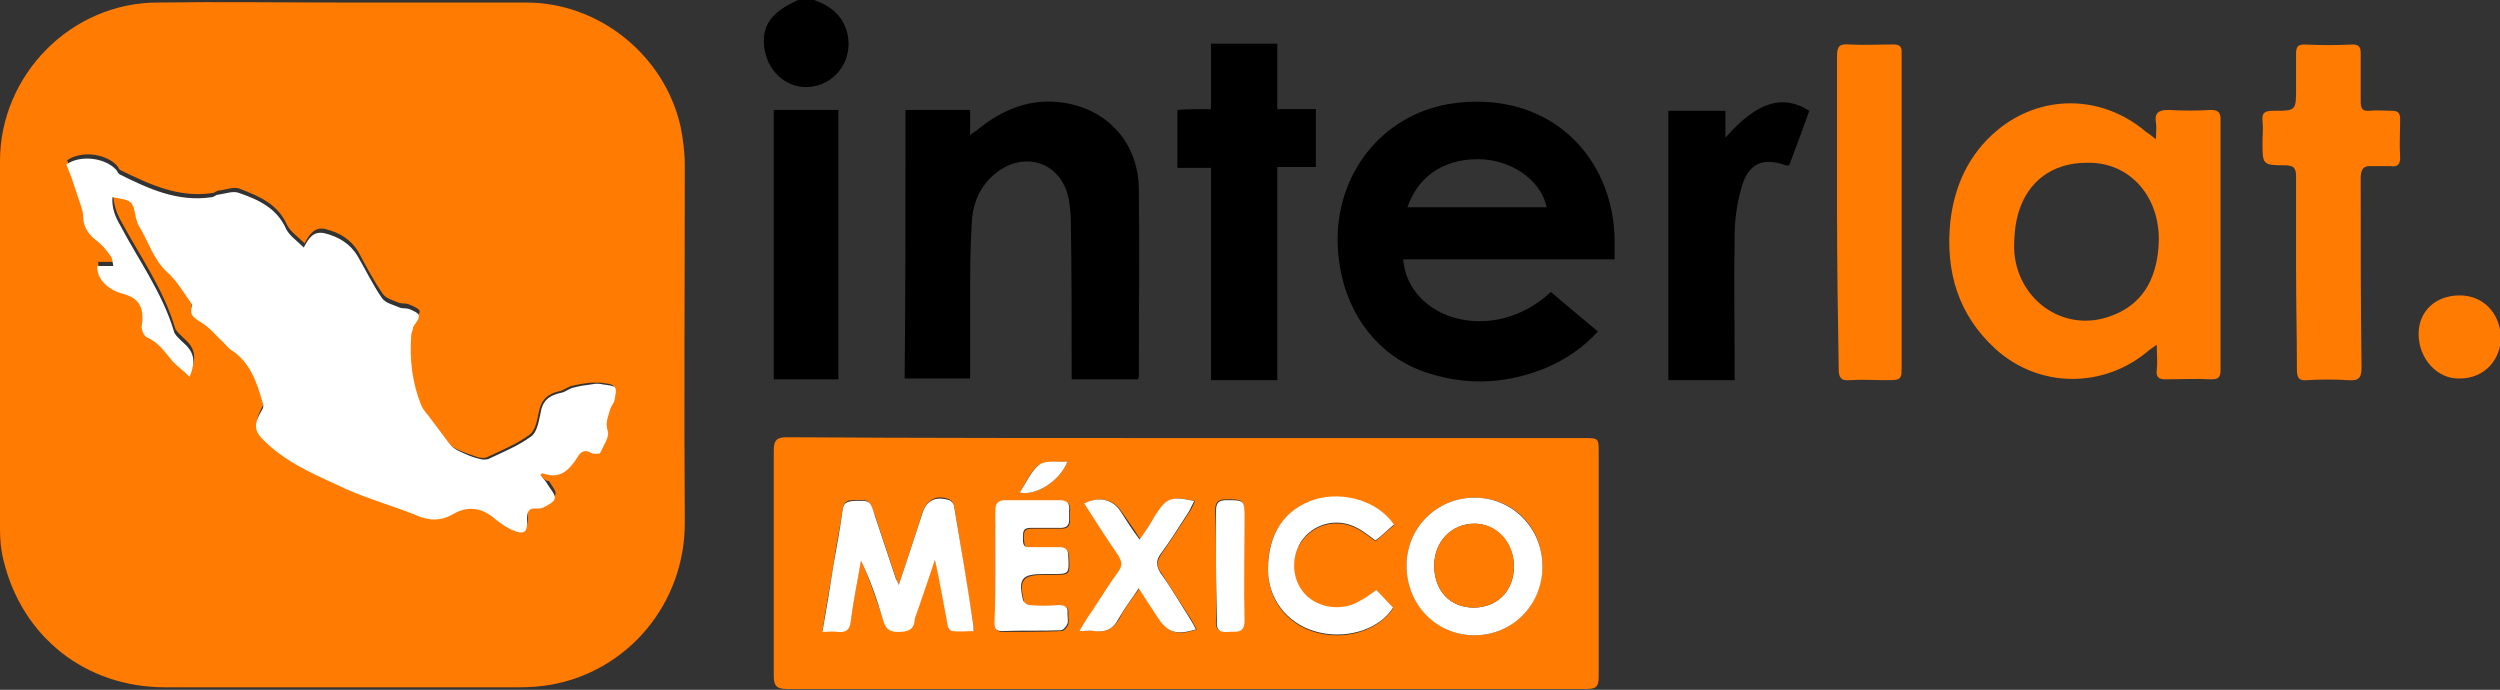
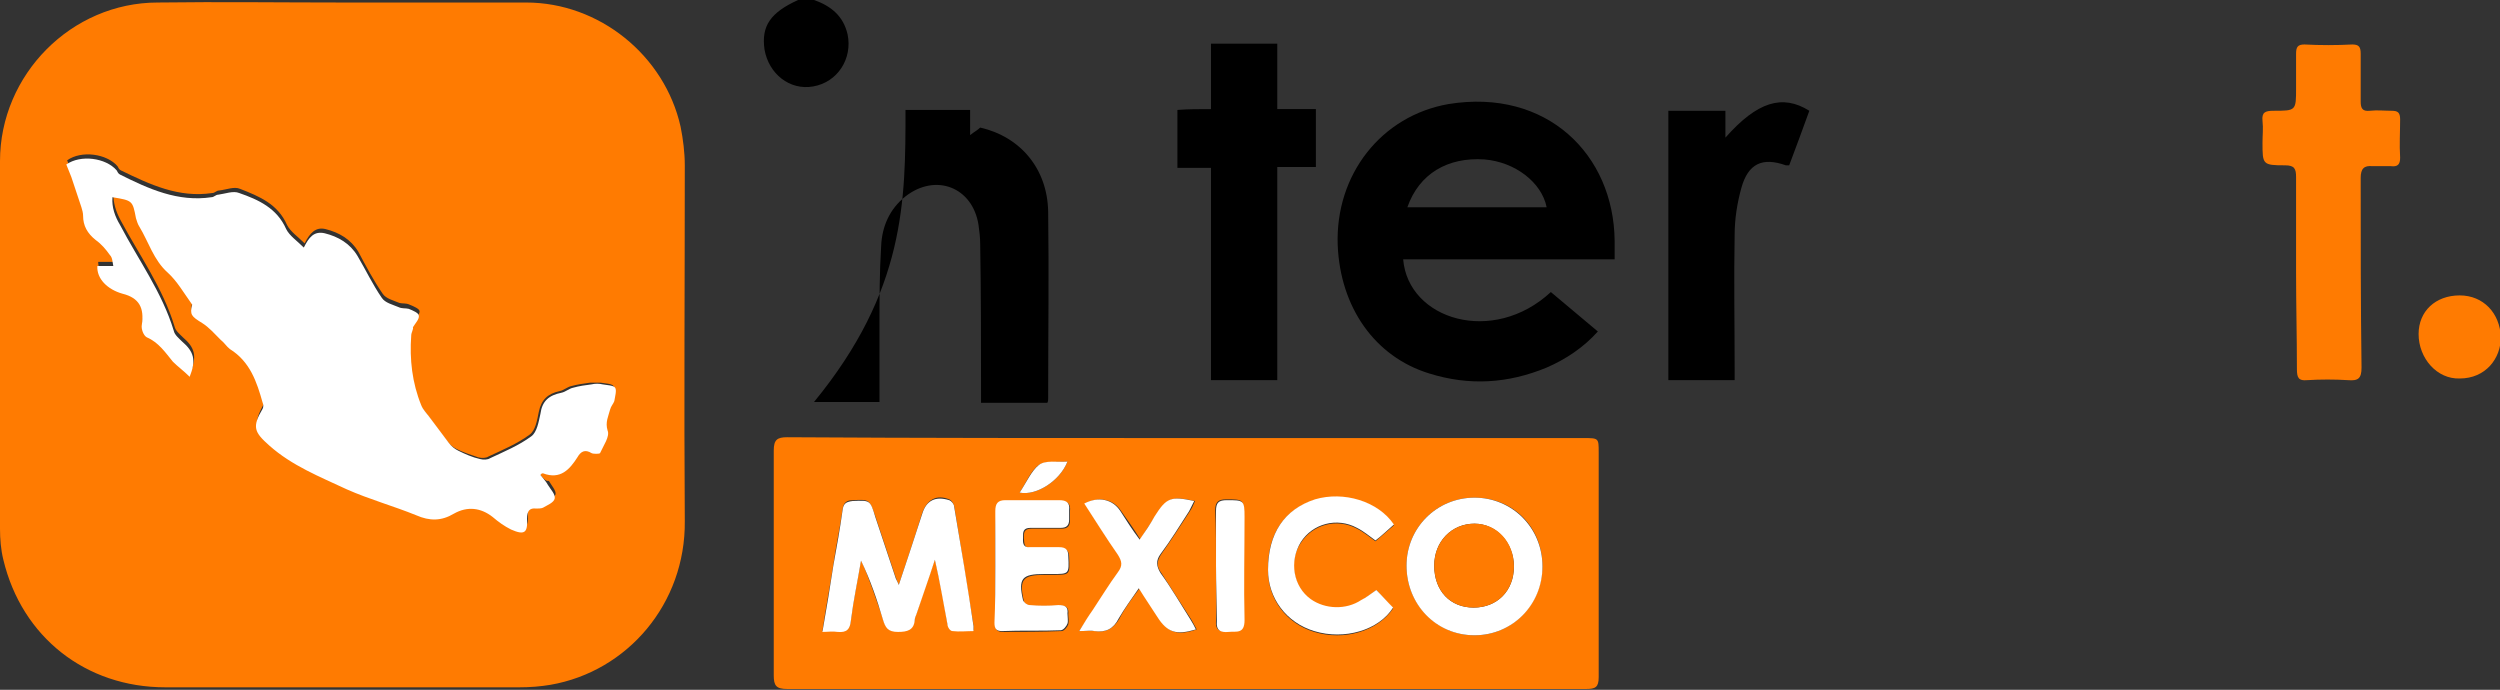
<svg xmlns="http://www.w3.org/2000/svg" version="1.1" id="Capa_1" x="0px" y="0px" viewBox="0 0 297.9 82.2" style="enable-background:new 0 0 297.9 82.2;" xml:space="preserve">
  <rect x="0" y="0" width="297.9" height="82.2" fill="#333333" stroke="none" />
  <style type="text/css">
	.st0{fill:#FF7B01;}
	.st1{fill:#FFFFFF;}
</style>
  <g id="XMLID_27_">
    <path id="XMLID_182_" d="M97,0c2,0.7,3.5,1.9,4,4.1c0.6,2.9-1.2,5.7-4.1,6.2c-2.8,0.5-5.3-1.5-5.8-4.4c-0.4-2.8,0.7-4.4,4-5.9   C95.7,0,96.3,0,97,0z" />
    <path id="XMLID_179_" class="st0" d="M40.9,0.3c7.3,0,14.5,0,21.8,0c8.7,0,16.5,6.3,18.4,14.8c0.3,1.5,0.5,3.1,0.5,4.6   c0,14.1-0.1,28.2,0,42.4c0.1,9.8-6.8,17.9-16,19.5c-1.2,0.2-2.4,0.3-3.7,0.3c-14.1,0-28.2,0-42.2,0c-9.5,0-17.1-6-19.3-15.2   C0.1,65.5,0,64.2,0,63c0-14.6,0-29.2,0-43.8C0,8.9,8.5,0.3,18.8,0.3C26.2,0.2,33.6,0.3,40.9,0.3z M64.4,56.6c0-0.1,0.1-0.2,0.1-0.4   c2.1,0.8,3.2-0.4,4.1-1.9c0.5-0.7,0.9-1,1.7-0.5c0.3,0.2,1,0.2,1,0c0.4-0.9,1.1-2,0.9-2.7c-0.4-1,0.1-1.7,0.3-2.5   c0.1-0.3,0.4-0.6,0.5-1c0.1-0.5,0.4-1.2,0.1-1.6c-0.2-0.3-1-0.3-1.5-0.4c-0.4,0-0.9,0-1.3,0c-0.7,0.1-1.5,0.2-2.2,0.4   c-0.5,0.1-0.9,0.5-1.4,0.6c-1.4,0.3-2.2,1-2.5,2.5c-0.2,1-0.4,2.2-1.1,2.7c-1.5,1.1-3.2,1.8-4.9,2.6c-0.3,0.2-0.8,0.2-1.2,0.1   c-0.9-0.3-1.8-0.6-2.6-1c-0.4-0.2-0.8-0.5-1.1-0.9c-0.8-1-1.6-2.1-2.4-3.2c-0.3-0.4-0.7-0.8-0.9-1.3c-1-2.7-1.3-5.4-1.2-8.3   c0-0.4,0.3-0.9,0.5-1.3c0.2-0.5,0.7-1,0.7-1.4c0-0.3-0.7-0.6-1.2-0.8c-0.4-0.2-0.8-0.1-1.2-0.2c-0.7-0.3-1.6-0.5-2-1.1   c-1.1-1.6-2-3.3-2.9-5c-0.9-1.5-2.3-2.3-3.9-2.7c-1.2-0.3-1.9,0.5-2.5,1.7c-0.8-0.8-1.7-1.4-2.1-2.2c-1.1-2.5-3.3-3.4-5.6-4.3   c-0.7-0.3-1.6,0.1-2.5,0.2c-0.3,0-0.5,0.3-0.8,0.3c-4,0.6-7.4-1-10.9-2.7c-0.2-0.1-0.3-0.3-0.4-0.5c-1.3-1.5-4.3-1.9-6-0.7   c0.2,0.5,0.4,1,0.6,1.5c0.4,1.2,0.8,2.4,1.2,3.6c0.1,0.3,0.1,0.6,0.2,1c0,1.2,0.6,2.2,1.5,2.9c0.6,0.5,1.2,1.1,1.7,1.8   c0.3,0.4,0.3,0.9,0.4,1.3c-0.4,0-0.8,0-1.3,0c-0.2,0-0.4,0-0.6,0c0,1.4,1.2,2.8,3,3.3c2,0.6,2.6,1.7,2.3,3.7   c-0.1,0.5,0.2,1.3,0.6,1.5c1.4,0.6,2.2,1.8,3.1,2.9c0.6,0.7,1.2,1.2,2,1.8c0.8-2,0.5-3-0.9-4.2c-0.4-0.4-0.9-0.8-1-1.3   c-1.4-4.6-4.2-8.5-6.4-12.6c-0.6-1.1-0.9-2.1-0.9-3.3c2.3,0.4,2.3,0.4,2.8,2.5c0.1,0.4,0.2,0.7,0.4,1c1.1,1.9,1.7,4,3.4,5.5   c1.1,1,1.8,2.4,2.9,3.8c-0.4,1.2-0.2,1.3,1.2,2.2c0.8,0.5,1.5,1.3,2.2,2c0.4,0.4,0.7,0.9,1.1,1.1c2.4,1.5,3.3,3.9,3.9,6.4   c0.1,0.2,0.1,0.5,0,0.7c-1.2,2.2-1,2.8,0.8,4.4c2.7,2.4,6,3.8,9.2,5.2c2.7,1.2,5.5,2.1,8.3,3.1c1.6,0.6,3,0.6,4.5-0.2   c1.6-0.9,3.1-0.7,4.6,0.4c0.7,0.6,1.4,1.1,2.2,1.5c1.5,0.7,2,0.4,1.9-1.3c0-0.9,0.2-1.2,1.1-1.2c0.3,0,0.6,0.1,0.8-0.1   c0.5-0.3,1.3-0.7,1.4-1.1c0.1-0.4-0.5-1.1-0.8-1.6C65.1,57.4,64.7,57,64.4,56.6z" />
    <path id="XMLID_170_" class="st0" d="M141.4,52.2c15.8,0,31.5,0,47.3,0c1.8,0,1.8,0,1.8,1.7c0,8.9,0,17.9,0,26.8   c0,1.2-0.4,1.4-1.5,1.4c-31.7,0-63.5,0-95.2,0c-1.3,0-1.6-0.4-1.6-1.6c0-8.9,0-17.9,0-26.8c0-1.3,0.4-1.6,1.6-1.6   C109.7,52.2,125.6,52.2,141.4,52.2z M107.1,69.7c-0.2-0.5-0.3-0.7-0.4-1c-0.8-2.4-1.6-4.8-2.4-7.2c-0.7-2-0.7-2-2.7-1.9   c-0.7,0-1.1,0.3-1.2,1.1c-0.3,2.2-0.8,4.4-1.1,6.6c-0.4,2.6-0.9,5.1-1.3,7.9c0.7,0,1.3-0.1,1.8,0c1.1,0.1,1.5-0.3,1.6-1.4   c0.3-2.4,0.8-4.7,1.2-7.1c1,2.3,1.8,4.7,2.6,7c0.3,1,0.7,1.5,1.8,1.5c1.1,0,1.8-0.2,2-1.4c0-0.2,0.1-0.5,0.2-0.7   c0.7-2.2,1.5-4.4,2.2-6.5c0.6,2.6,1.1,5.2,1.5,7.7c0.1,0.3,0.4,0.8,0.6,0.8c0.8,0.1,1.7,0,2.5,0c0-0.3,0-0.5,0-0.6   c-0.8-4.7-1.5-9.4-2.3-14.2c-0.1-0.3-0.3-0.7-0.6-0.8c-1.5-0.6-2.6,0-3.2,1.6C109,64,108.1,66.7,107.1,69.7z M183.8,67.5   c0-4.7-3.5-8.2-8.1-8.2c-4.5,0-8.1,3.6-8.1,8.1c0,4.6,3.6,8.3,8.1,8.3C180.2,75.7,183.7,72.1,183.8,67.5z M164,70.3   c-0.6,0.5-1.2,0.9-1.8,1.3c-1.8,1.2-4.3,1.2-6-0.1c-2.1-1.5-2.7-4.6-1.2-6.8c1.4-2.2,4.3-3,6.7-1.7c0.8,0.4,1.5,1,2.2,1.5   c0.8-0.7,1.5-1.3,2.2-1.9c-1.9-2.8-5.9-4-9.4-3c-3.7,1.1-5.7,4.1-5.6,8.4c0,3.4,2.2,6.3,5.5,7.3c3.6,1.1,7.6-0.1,9.4-2.8   C165.3,71.7,164.6,71,164,70.3z M128.6,75.2c0.8,0,1.3-0.1,1.9,0c1.3,0.2,2.2-0.3,2.9-1.5c0.6-1.2,1.5-2.4,2.4-3.6   c0.8,1.2,1.5,2.3,2.2,3.4c1.2,1.9,2.3,2.3,4.6,1.5c-0.2-0.4-0.4-0.7-0.6-1.1c-1.2-1.9-2.4-3.7-3.6-5.6c-0.6-0.8-0.6-1.4,0-2.3   c1.2-1.7,2.3-3.4,3.4-5.1c0.2-0.3,0.4-0.7,0.6-1.2c-2.8-0.6-3.3-0.4-4.7,1.8c-0.6,0.9-1.2,1.7-1.8,2.8c-0.8-1.3-1.6-2.4-2.3-3.4   c-0.9-1.4-2.6-1.8-4.3-0.9c1.3,2.1,2.6,4.1,4,6.1c0.5,0.8,0.6,1.3,0,2.1c-1.1,1.5-2,3-3,4.5C129.7,73.5,129.3,74.2,128.6,75.2z    M118.6,67.5c0,2.3,0,4.5,0,6.8c0,0.6,0.1,1,0.9,1c2.3,0,4.7,0,7-0.1c0.3,0,0.7-0.5,0.8-0.8c0.1-0.4,0-0.8,0-1.2   c0.1-0.8-0.3-1.1-1.1-1c-1.1,0-2.3,0-3.4,0c-0.3,0-0.8-0.3-0.8-0.6c-0.6-2.6-0.1-3.1,2.5-3.1c0.3,0,0.7,0,1,0c2,0,2,0,1.9-2.1   c0-0.8-0.4-1.1-1.1-1.1c-1.1,0-2.3,0-3.4,0c-1,0-0.8-0.6-0.9-1.2c0-0.6,0-1.1,0.9-1.1c1.2,0,2.4,0,3.6,0c0.7,0,1-0.3,1-1   c0-0.4,0-0.7,0-1.1c0.1-0.9-0.3-1.2-1.2-1.2c-2.1,0-4.3,0-6.4,0c-0.9,0-1.2,0.4-1.2,1.3C118.6,63,118.6,65.3,118.6,67.5z    M144.9,67.4c0,2.2,0.1,4.3,0,6.5c-0.1,1.2,0.4,1.4,1.4,1.3c0.9-0.1,2,0.3,1.9-1.4c-0.1-4.1,0-8.2,0-12.3c0-2,0-2-2.1-2   c-0.9,0-1.3,0.3-1.3,1.3C144.9,63,144.9,65.2,144.9,67.4z M121.5,58.7c2,0.4,4.8-1.4,5.7-3.7c-1.2,0.1-2.6-0.1-3.4,0.4   C122.8,56.1,122.3,57.5,121.5,58.7z" />
-     <path id="XMLID_167_" class="st0" d="M256.9,16.6c0-0.9,0.1-1.4,0-2c-0.2-1.2,0.4-1.5,1.5-1.5c1.7,0.1,3.4,0.1,5,0   c0.8,0,1.2,0.2,1.2,1.1c0,10,0,19.9,0,29.9c0,0.9-0.3,1.1-1.1,1.1c-1.8-0.1-3.7,0-5.5,0c-0.8,0-1.1-0.3-1-1.1c0.1-0.9,0-1.9,0-3   c-0.5,0.3-0.7,0.5-1,0.7c-5.3,4.5-13,4.5-18.2-0.2c-4.5-4.1-6-9.3-5.4-15.2c0.5-4.3,2.2-8,5.5-10.8c5.2-4.4,12.5-4.4,17.8,0.1   C256,15.9,256.3,16.1,256.9,16.6z M248.6,19.4c-4,0-7,2.2-8.1,6c-0.4,1.4-0.5,2.8-0.5,4.2c0.2,6,5.8,10.1,11.4,8.1   c3.8-1.3,5.5-4.3,5.8-8.2C257.7,23.6,253.8,19.2,248.6,19.4z" />
    <path id="XMLID_164_" d="M184.8,34.8c1.8,1.5,3.7,3.1,5.6,4.7c-1.7,1.9-3.8,3.3-6.1,4.3c-4.6,1.9-9.2,2.2-14,0.7   c-6.5-2-10.6-7.9-10.9-15.3c-0.3-8.4,5.2-15.4,13.2-16.8c11.7-1.9,19.7,6,19.8,16.3c0,0.7,0,1.4,0,2.2c-4.3,0-8.5,0-12.7,0   c-4.2,0-8.4,0-12.5,0C167.8,38.1,177.9,41.2,184.8,34.8z M167.7,24.7c5.6,0,11.1,0,16.6,0c-0.6-3-3.8-5.4-7.4-5.7   C172.5,18.7,169.1,20.7,167.7,24.7z" />
-     <path id="XMLID_163_" d="M107.9,13.1c2.6,0,5.1,0,7.7,0c0,1,0,1.8,0,3c0.5-0.4,0.9-0.6,1.2-0.9c3.2-2.5,6.7-3.7,10.8-2.8   c4.8,1.1,8,4.9,8.1,10c0.1,7.4,0,14.9,0,22.3c0,0.2,0,0.3-0.1,0.5c-2.6,0-5.2,0-7.9,0c0-0.5,0-1,0-1.5c0-5.8,0-11.6-0.1-17.4   c0-0.8-0.1-1.6-0.2-2.3c-0.7-4.5-5.1-6.2-8.7-3.4c-1.9,1.5-2.8,3.6-2.9,5.9c-0.2,3.2-0.2,6.4-0.2,9.6c0,3,0,6,0,9   c-2.6,0-5.2,0-7.8,0C107.9,34.6,107.9,23.9,107.9,13.1z" />
+     <path id="XMLID_163_" d="M107.9,13.1c2.6,0,5.1,0,7.7,0c0,1,0,1.8,0,3c0.5-0.4,0.9-0.6,1.2-0.9c4.8,1.1,8,4.9,8.1,10c0.1,7.4,0,14.9,0,22.3c0,0.2,0,0.3-0.1,0.5c-2.6,0-5.2,0-7.9,0c0-0.5,0-1,0-1.5c0-5.8,0-11.6-0.1-17.4   c0-0.8-0.1-1.6-0.2-2.3c-0.7-4.5-5.1-6.2-8.7-3.4c-1.9,1.5-2.8,3.6-2.9,5.9c-0.2,3.2-0.2,6.4-0.2,9.6c0,3,0,6,0,9   c-2.6,0-5.2,0-7.8,0C107.9,34.6,107.9,23.9,107.9,13.1z" />
    <path id="XMLID_162_" d="M144.3,13c0-2.7,0-5.2,0-7.8c2.7,0,5.2,0,7.9,0c0,2.6,0,5.1,0,7.8c1.6,0,3,0,4.6,0c0,2.3,0,4.5,0,6.9   c-1.5,0-3,0-4.6,0c0,8.6,0,16.9,0,25.4c-2.7,0-5.2,0-7.9,0c0-8.4,0-16.8,0-25.3c-1.4,0-2.6,0-4,0c0-2.4,0-4.6,0-6.9   C141.6,13,142.8,13,144.3,13z" />
    <path id="XMLID_161_" class="st0" d="M273.6,32.5c0-3.8,0-7.6,0-11.4c0-1-0.2-1.4-1.3-1.4c-2.7,0-2.7-0.1-2.7-2.7   c0-0.9,0.1-1.7,0-2.6c-0.1-1,0.3-1.2,1.3-1.2c2.7,0,2.7,0,2.7-2.7c0-1.4,0-2.7,0-4.1c0-0.8,0.2-1.1,1-1.1c1.9,0.1,3.8,0.1,5.7,0   c0.8,0,1,0.3,1,1.1c0,1.9,0,3.8,0,5.7c0,0.8,0.2,1.2,1.1,1.1c0.9-0.1,1.7,0,2.6,0c0.7,0,1,0.2,1,1c0,1.5-0.1,3,0,4.6   c0,0.8-0.3,1.1-1.1,1c-0.7,0-1.5,0-2.2,0c-1-0.1-1.4,0.3-1.4,1.4c0,7.5,0,15.1,0.1,22.6c0,1.3-0.4,1.6-1.6,1.5   c-1.6-0.1-3.3-0.1-4.9,0c-1,0.1-1.2-0.3-1.2-1.3C273.7,40.1,273.6,36.3,273.6,32.5z" />
    <path id="XMLID_160_" d="M206.7,45.3c-2.7,0-5.3,0-7.9,0c0-10.7,0-21.4,0-32.1c2.2,0,4.4,0,6.8,0c0,1,0,2.1,0,3.2   c3.8-4.3,6.8-5.2,10-3.2c-0.8,2.2-1.6,4.4-2.4,6.5c-0.2,0-0.3,0-0.4,0c-2.8-1-4.5-0.2-5.3,2.7c-0.5,1.8-0.8,3.7-0.8,5.6   c-0.1,5.3,0,10.6,0,15.9C206.7,44.2,206.7,44.7,206.7,45.3z" />
-     <path id="XMLID_159_" class="st0" d="M218.9,25.1c0-6.1,0-12.3,0-18.4c0-1.2,0.3-1.5,1.5-1.4c1.7,0.1,3.4,0,5.2,0   c0.7,0,1,0.2,1,0.9c0,0.3,0,0.7,0,1c0,12.1,0,24.1,0,36.2c0,1.9,0,1.9-1.9,1.9c-1.4,0-2.9-0.1-4.3,0c-1,0.1-1.3-0.3-1.3-1.3   C219,37.7,218.9,31.4,218.9,25.1z" />
-     <path id="XMLID_158_" d="M99.9,13.1c0,10.7,0,21.4,0,32.1c-2.6,0-5.1,0-7.7,0c0-10.7,0-21.4,0-32.1C94.7,13.1,97.3,13.1,99.9,13.1z   " />
    <path id="XMLID_157_" class="st0" d="M293.1,35.2c2.8,0,4.8,2.1,4.9,5c0,2.5-1.8,4.9-4.9,4.9c-2.7,0.1-4.9-2.4-4.9-5.3   C288.2,37.1,290.2,35.2,293.1,35.2z" />
    <path id="XMLID_156_" class="st1" d="M64.4,56.6c0.3,0.4,0.7,0.8,0.9,1.2c0.3,0.5,0.9,1.1,0.8,1.6c-0.1,0.5-0.9,0.8-1.4,1.1   c-0.2,0.1-0.6,0.1-0.8,0.1c-0.8-0.1-1.1,0.3-1.1,1.2c0.1,1.7-0.3,2-1.9,1.3c-0.8-0.4-1.5-0.9-2.2-1.5c-1.4-1.1-3-1.3-4.6-0.4   c-1.5,0.9-2.9,0.9-4.5,0.2c-2.7-1.1-5.6-1.9-8.3-3.1c-3.2-1.5-6.5-2.8-9.2-5.2c-1.8-1.6-2.1-2.2-0.8-4.4c0.1-0.2,0.1-0.5,0-0.7   c-0.7-2.5-1.5-4.9-3.9-6.4c-0.4-0.3-0.7-0.8-1.1-1.1c-0.7-0.7-1.4-1.5-2.2-2c-1.3-0.8-1.5-1-1.2-2.2c-1-1.4-1.8-2.8-2.9-3.8   c-1.7-1.5-2.3-3.7-3.4-5.5c-0.2-0.3-0.3-0.7-0.4-1c-0.4-2.1-0.4-2.1-2.8-2.5c-0.1,1.2,0.3,2.3,0.9,3.3c2.2,4.2,5,8,6.4,12.6   c0.1,0.5,0.6,0.9,1,1.3c1.4,1.2,1.7,2.2,0.9,4.2c-0.7-0.7-1.4-1.2-2-1.8c-0.9-1.1-1.7-2.3-3.1-2.9c-0.4-0.2-0.7-1-0.6-1.5   c0.3-2-0.3-3.2-2.3-3.7c-1.8-0.5-3.1-1.8-3-3.3c0.2,0,0.4,0,0.6,0c0.4,0,0.8,0,1.3,0c-0.1-0.5-0.1-1-0.4-1.3   c-0.5-0.7-1-1.3-1.7-1.8c-1-0.8-1.5-1.7-1.5-2.9c0-0.3-0.1-0.7-0.2-1c-0.4-1.2-0.8-2.4-1.2-3.6c-0.2-0.5-0.4-1-0.6-1.5   c1.7-1.2,4.7-0.8,6,0.7c0.1,0.2,0.2,0.4,0.4,0.5c3.4,1.7,6.9,3.3,10.9,2.7c0.3,0,0.5-0.3,0.8-0.3c0.8-0.1,1.8-0.5,2.5-0.2   c2.3,0.8,4.5,1.8,5.6,4.3c0.4,0.8,1.3,1.4,2.1,2.2c0.6-1.2,1.2-2,2.5-1.7c1.6,0.4,3,1.2,3.9,2.7c1,1.7,1.8,3.4,2.9,5   c0.4,0.6,1.3,0.8,2,1.1c0.4,0.2,0.8,0.1,1.2,0.2c0.5,0.2,1.2,0.5,1.2,0.8c0.1,0.4-0.4,0.9-0.7,1.4C49.3,39.2,49,39.6,49,40   c-0.2,2.8,0.1,5.6,1.2,8.3c0.2,0.5,0.6,0.9,0.9,1.3c0.8,1.1,1.6,2.1,2.4,3.2c0.3,0.4,0.7,0.7,1.1,0.9c0.8,0.4,1.7,0.8,2.6,1   c0.4,0.1,0.9,0.1,1.2-0.1c1.7-0.8,3.4-1.5,4.9-2.6c0.7-0.5,0.9-1.8,1.1-2.7c0.2-1.5,1-2.2,2.5-2.5c0.5-0.1,0.9-0.5,1.4-0.6   c0.7-0.2,1.4-0.3,2.2-0.4c0.4-0.1,0.9-0.1,1.3,0c0.5,0.1,1.3,0.1,1.5,0.4c0.2,0.3,0,1-0.1,1.6c-0.1,0.3-0.4,0.6-0.5,1   c-0.2,0.8-0.6,1.5-0.3,2.5c0.3,0.7-0.5,1.8-0.9,2.7c-0.1,0.1-0.8,0.1-1,0c-0.8-0.5-1.3-0.2-1.7,0.5c-0.9,1.4-2,2.7-4.1,1.9   C64.5,56.4,64.5,56.5,64.4,56.6z" />
    <path id="XMLID_155_" class="st1" d="M107.1,69.7c1-3,1.9-5.7,2.8-8.5c0.5-1.6,1.6-2.1,3.2-1.6c0.3,0.1,0.6,0.5,0.6,0.8   c0.8,4.7,1.6,9.4,2.3,14.2c0,0.1,0,0.2,0,0.6c-0.8,0-1.7,0.1-2.5,0c-0.3,0-0.6-0.5-0.6-0.8c-0.5-2.6-0.9-5.1-1.5-7.7   c-0.7,2.2-1.5,4.4-2.2,6.5c-0.1,0.2-0.2,0.5-0.2,0.7c-0.1,1.2-0.9,1.4-2,1.4c-1.2,0-1.5-0.5-1.8-1.5c-0.7-2.4-1.5-4.7-2.6-7   c-0.4,2.4-0.9,4.7-1.2,7.1c-0.1,1.1-0.5,1.5-1.6,1.4c-0.6-0.1-1.1,0-1.8,0c0.5-2.8,0.9-5.3,1.3-7.9c0.4-2.2,0.8-4.4,1.1-6.6   c0.1-0.8,0.4-1,1.2-1.1c2.1-0.1,2.1-0.1,2.7,1.9c0.8,2.4,1.6,4.8,2.4,7.2C106.7,68.9,106.9,69.2,107.1,69.7z" />
    <path id="XMLID_152_" class="st1" d="M183.8,67.5c0,4.6-3.6,8.2-8.1,8.2c-4.6,0-8.1-3.7-8.1-8.3c0-4.5,3.6-8.1,8.1-8.1   C180.2,59.3,183.8,62.9,183.8,67.5z M170.9,67.4c0,3,1.9,5,4.7,5c2.8,0,4.8-2,4.8-4.9c0-2.8-2.1-5.1-4.7-5.1   C173,62.4,170.9,64.5,170.9,67.4z" />
    <path id="XMLID_151_" class="st1" d="M164,70.3c0.7,0.7,1.3,1.4,2,2.1c-1.7,2.7-5.8,3.9-9.4,2.8c-3.3-1-5.5-3.9-5.5-7.3   c0-4.3,1.9-7.2,5.6-8.4c3.4-1,7.5,0.2,9.4,3c-0.7,0.6-1.4,1.3-2.2,1.9c-0.7-0.5-1.4-1.1-2.2-1.5c-2.4-1.3-5.3-0.5-6.7,1.7   c-1.4,2.3-0.9,5.3,1.2,6.8c1.7,1.2,4.2,1.3,6,0.1C162.8,71.2,163.3,70.8,164,70.3z" />
    <path id="XMLID_150_" class="st1" d="M128.6,75.2c0.6-1,1.1-1.8,1.6-2.5c1-1.5,1.9-3,3-4.5c0.6-0.8,0.5-1.3,0-2.1   c-1.4-2-2.7-4.1-4-6.1c1.7-0.9,3.4-0.5,4.3,0.9c0.7,1.1,1.4,2.2,2.3,3.4c0.7-1,1.3-1.9,1.8-2.8c1.4-2.2,1.9-2.4,4.7-1.8   c-0.2,0.4-0.4,0.8-0.6,1.2c-1.1,1.7-2.2,3.5-3.4,5.1c-0.6,0.8-0.5,1.5,0,2.3c1.3,1.8,2.4,3.7,3.6,5.6c0.2,0.3,0.4,0.7,0.6,1.1   c-2.3,0.7-3.4,0.4-4.6-1.5c-0.7-1.1-1.4-2.1-2.2-3.4c-0.9,1.3-1.7,2.4-2.4,3.6c-0.6,1.2-1.5,1.7-2.9,1.5   C130,75.1,129.4,75.2,128.6,75.2z" />
    <path id="XMLID_149_" class="st1" d="M118.6,67.5c0-2.2,0-4.4,0-6.6c0-0.9,0.3-1.3,1.2-1.3c2.1,0,4.3,0,6.4,0   c0.9,0,1.3,0.3,1.2,1.2c0,0.4,0,0.7,0,1.1c0,0.7-0.3,1-1,1c-1.2,0-2.4,0-3.6,0c-0.9,0-0.9,0.5-0.9,1.1c0,0.6-0.1,1.3,0.9,1.2   c1.1,0,2.3,0,3.4,0c0.8,0,1.1,0.3,1.1,1.1c0.1,2.1,0.1,2.1-1.9,2.1c-0.3,0-0.7,0-1,0c-2.6,0-3.1,0.5-2.5,3.1   c0.1,0.3,0.5,0.6,0.8,0.6c1.1,0.1,2.3,0.1,3.4,0c0.8,0,1.2,0.2,1.1,1c0,0.4,0.1,0.9,0,1.2c-0.1,0.3-0.5,0.8-0.8,0.8   c-2.3,0.1-4.7,0-7,0.1c-0.7,0-0.9-0.3-0.9-1C118.6,72,118.6,69.7,118.6,67.5z" />
    <path id="XMLID_148_" class="st1" d="M144.9,67.4c0-2.2,0-4.3,0-6.5c0-1,0.3-1.3,1.3-1.3c2,0,2.1,0,2.1,2c0,4.1-0.1,8.2,0,12.3   c0,1.7-1,1.3-1.9,1.4c-1,0.1-1.5-0.2-1.4-1.3C145,71.7,144.9,69.6,144.9,67.4z" />
    <path id="XMLID_147_" class="st1" d="M121.5,58.7c0.8-1.2,1.4-2.6,2.3-3.3c0.8-0.6,2.1-0.3,3.4-0.4   C126.3,57.3,123.5,59.1,121.5,58.7z" />
    <path id="XMLID_144_" class="st0" d="M170.9,67.4c0-2.9,2.1-5,4.8-5c2.7,0,4.7,2.2,4.7,5.1c0,2.9-2,4.9-4.8,4.9   C172.8,72.4,170.9,70.4,170.9,67.4z" />
  </g>
</svg>